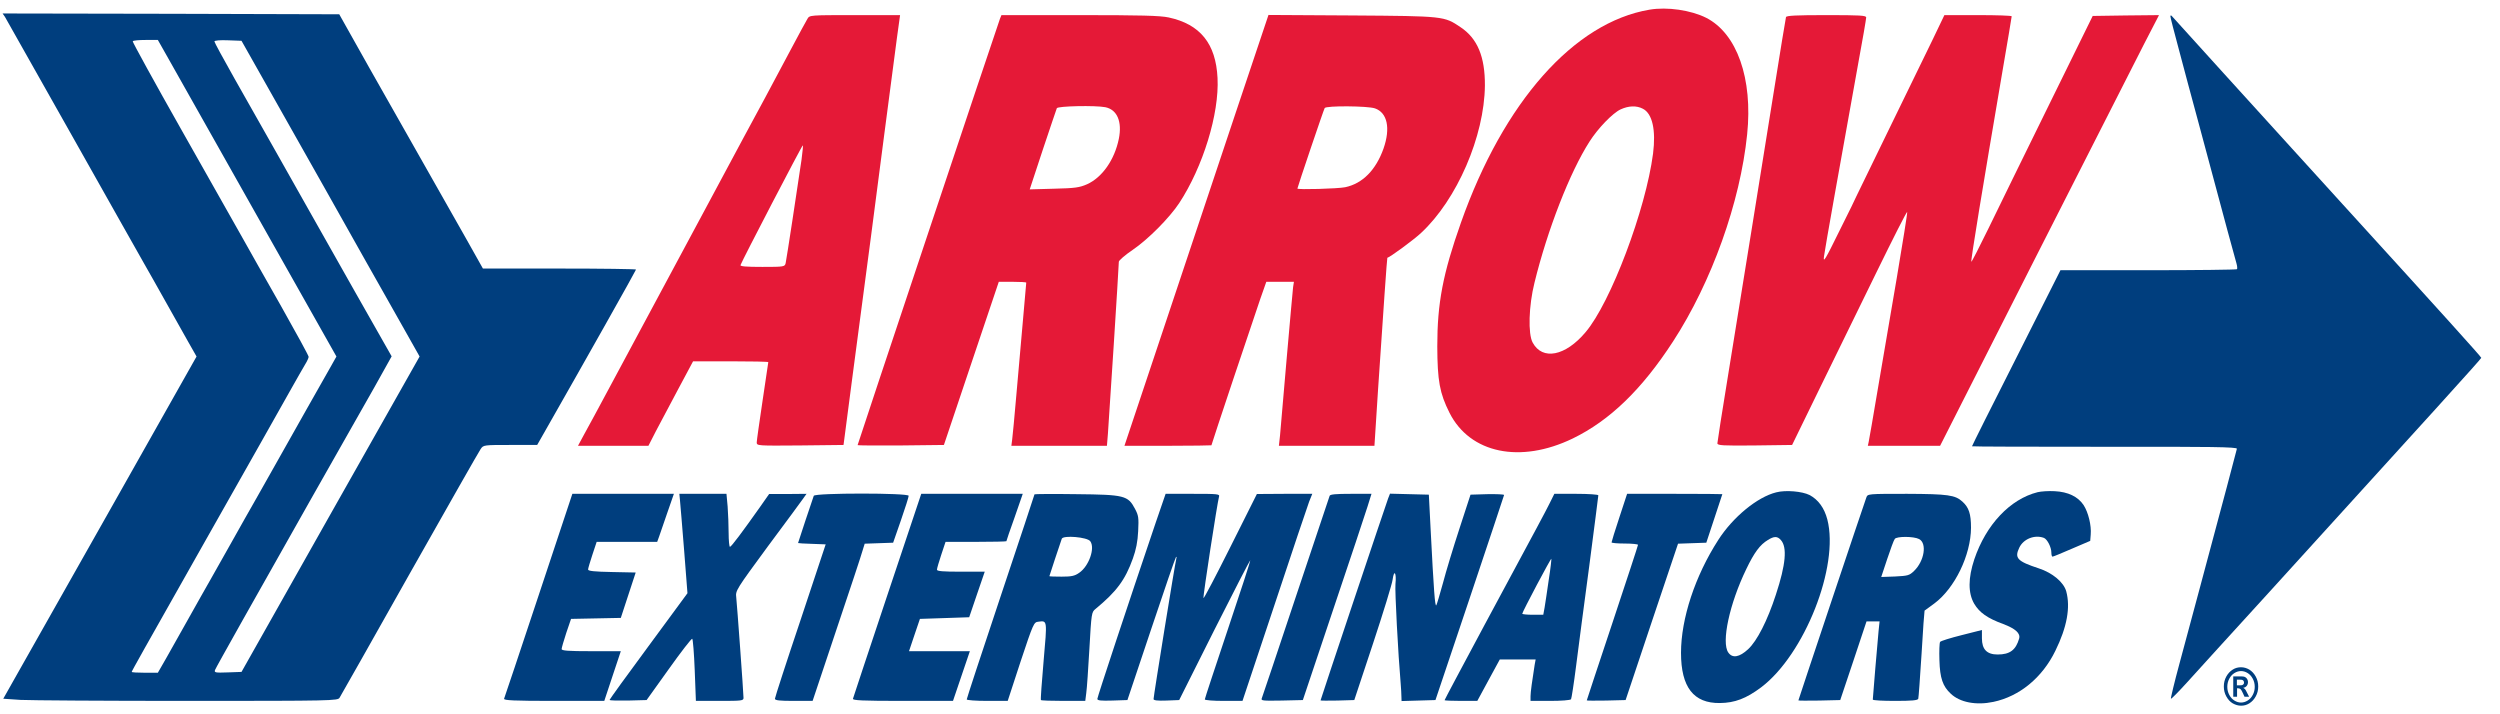
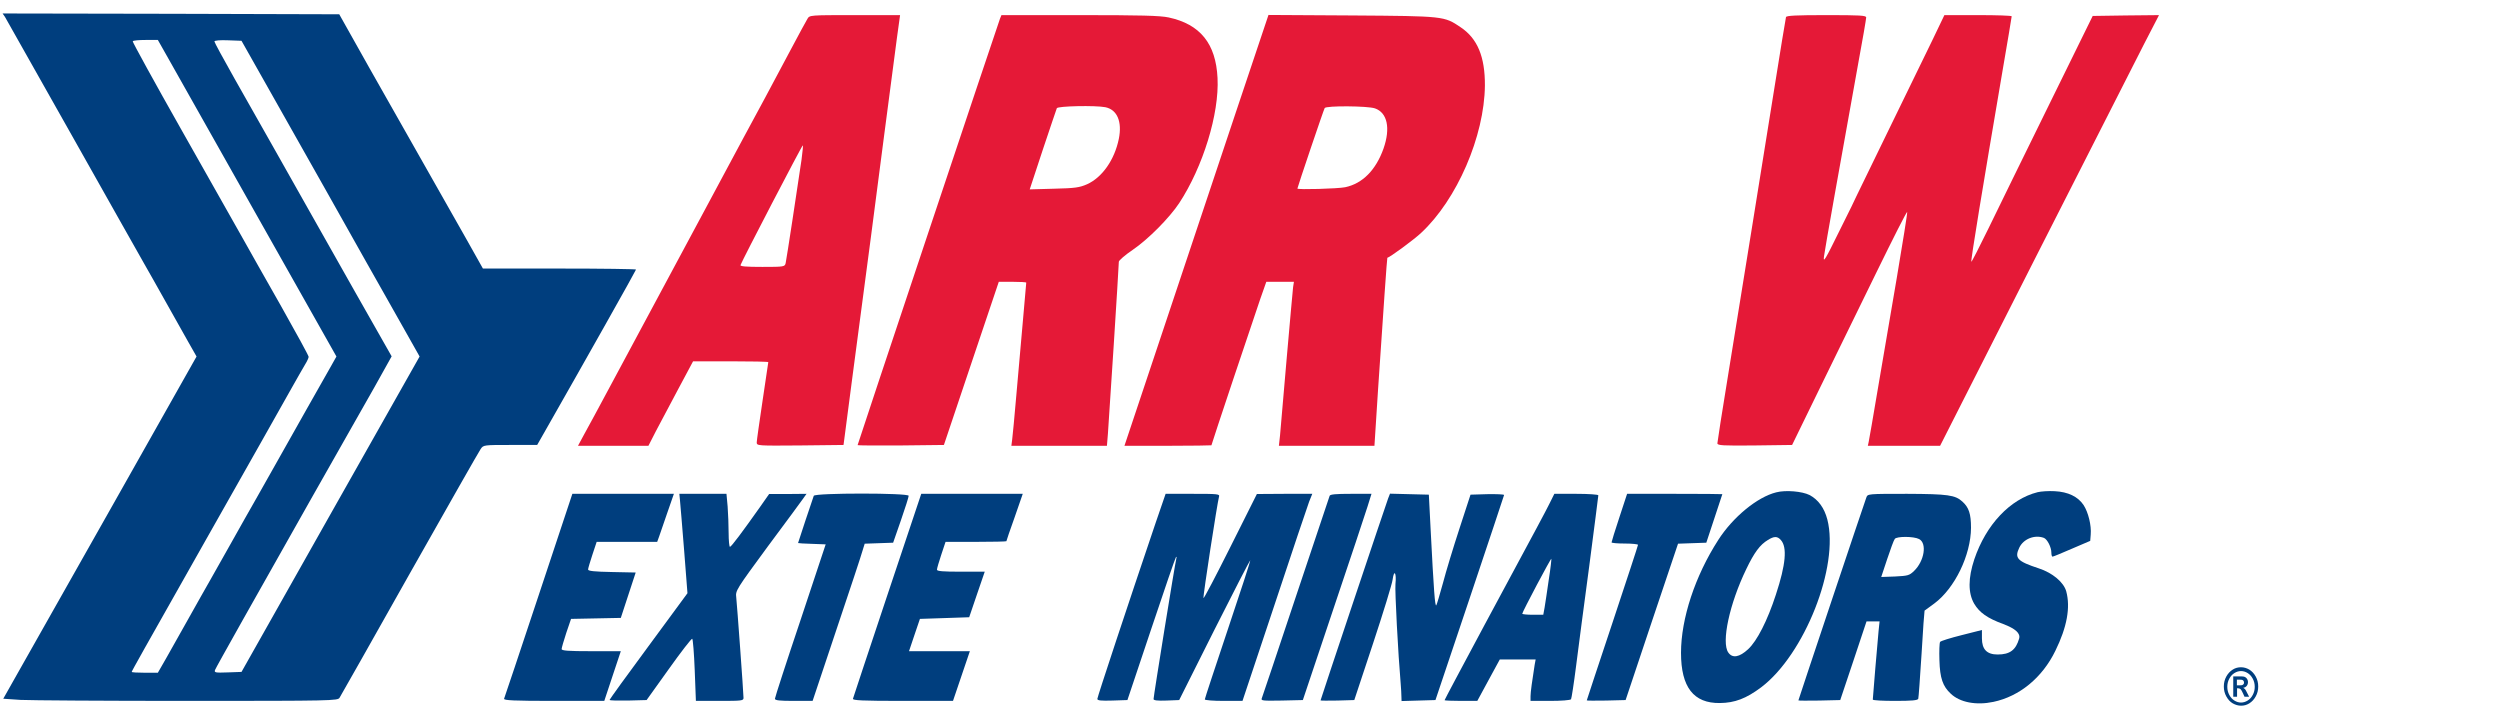
<svg xmlns="http://www.w3.org/2000/svg" width="126" height="36" viewBox="0 0 126 36" fill="none">
-   <path d="M83.139 0.487C79.331 1.129 75.781 5.137 73.631 11.223C72.722 13.794 72.439 15.272 72.439 17.459C72.447 19.187 72.556 19.813 73.056 20.807C74.089 22.852 76.622 23.378 79.264 22.101C81.139 21.191 82.756 19.621 84.322 17.209C86.264 14.22 87.706 10.204 88.056 6.773C88.347 3.96 87.547 1.689 85.989 0.896C85.222 0.512 84.031 0.336 83.139 0.487ZM82.797 5.479C83.281 5.721 83.464 6.556 83.314 7.741C82.947 10.563 81.181 15.247 79.914 16.741C78.897 17.952 77.739 18.177 77.247 17.267C77.006 16.833 77.047 15.405 77.339 14.245C77.989 11.59 79.122 8.676 80.114 7.132C80.539 6.464 81.281 5.696 81.681 5.512C82.081 5.329 82.481 5.312 82.797 5.479Z" fill="#E51937" />
  <path d="M0.256 0.862C0.323 0.971 1.839 3.667 3.639 6.857C5.439 10.046 7.064 12.943 7.264 13.285C7.464 13.627 7.948 14.495 8.348 15.205C8.748 15.915 9.264 16.833 9.489 17.234L9.906 17.968L5.656 25.499C3.314 29.639 1.123 33.522 0.781 34.123L0.164 35.216L1.039 35.275C1.523 35.3 5.314 35.325 9.464 35.325C16.789 35.325 17.023 35.316 17.114 35.166C17.172 35.083 18.756 32.269 20.639 28.93C22.531 25.582 24.139 22.752 24.223 22.635C24.364 22.426 24.372 22.426 25.723 22.426H27.073L27.406 21.842C29.523 18.127 32.056 13.627 32.056 13.585C32.056 13.56 30.323 13.535 28.198 13.535H24.339L23.481 12.008C21.056 7.733 20.023 5.913 18.622 3.434L17.098 0.72L8.614 0.695L0.131 0.679L0.256 0.862ZM8.414 2.824C8.673 3.275 10.697 6.865 12.914 10.805L16.956 17.968L16.689 18.444C16.539 18.703 15.998 19.671 15.473 20.59C13.931 23.336 13.473 24.13 12.931 25.098C12.639 25.599 12.081 26.601 11.681 27.31C11.281 28.02 10.789 28.888 10.598 29.23C10.398 29.573 9.914 30.441 9.514 31.151C9.114 31.86 8.598 32.77 8.373 33.179L7.956 33.906H7.298C6.931 33.906 6.639 33.889 6.639 33.864C6.639 33.822 7.156 32.904 10.389 27.185C12.881 22.785 13.831 21.099 14.681 19.588C14.964 19.079 15.281 18.536 15.373 18.377C15.473 18.219 15.556 18.035 15.556 17.985C15.556 17.927 14.931 16.783 14.172 15.439C13.406 14.095 12.531 12.542 12.223 11.991C11.914 11.44 10.531 9.002 9.156 6.564C7.781 4.135 6.673 2.115 6.689 2.081C6.714 2.039 7.006 2.014 7.348 2.014H7.956L8.414 2.824ZM13.539 4.477C14.289 5.805 15.581 8.1 16.414 9.57C17.239 11.039 18.156 12.675 18.456 13.201C18.756 13.727 19.139 14.403 19.306 14.704C19.473 15.005 19.956 15.856 20.381 16.608L21.148 17.968L16.656 25.916L12.172 33.864L11.481 33.889C10.839 33.914 10.789 33.897 10.839 33.764C10.889 33.63 12.864 30.124 15.681 25.14C16.239 24.154 17.239 22.385 17.906 21.216C18.573 20.047 19.256 18.837 19.422 18.528L19.739 17.96L17.881 14.687C16.864 12.884 15.814 11.031 15.556 10.572C14.881 9.378 12.998 6.03 11.814 3.951C11.256 2.966 10.806 2.131 10.806 2.09C10.806 2.039 11.098 2.014 11.489 2.031L12.172 2.056L13.539 4.477Z" fill="#003E7E" />
  <path d="M40.697 0.946C40.631 1.054 40.248 1.756 39.847 2.515C39.447 3.275 38.864 4.36 38.556 4.936C38.239 5.512 36.931 7.95 35.639 10.363C34.347 12.776 33.014 15.255 32.681 15.873C32.347 16.491 31.539 17.993 30.889 19.212C30.239 20.431 29.573 21.658 29.414 21.942L29.131 22.468H30.906H32.681L33.056 21.733C33.264 21.333 33.773 20.381 34.181 19.613L34.931 18.21H36.831C37.873 18.21 38.722 18.227 38.722 18.252C38.722 18.269 38.589 19.154 38.431 20.214C38.273 21.274 38.139 22.209 38.139 22.301C38.139 22.468 38.189 22.468 40.322 22.451L42.514 22.426L42.939 19.171C43.797 12.717 44.072 10.597 44.556 6.857C44.831 4.769 45.123 2.54 45.206 1.906L45.364 0.762H43.089C40.814 0.762 40.806 0.762 40.697 0.946ZM40.398 8.042C40.197 9.419 39.639 13.085 39.597 13.26C39.556 13.444 39.523 13.452 38.422 13.452C37.606 13.452 37.297 13.427 37.322 13.36C37.398 13.135 40.431 7.299 40.464 7.324C40.481 7.341 40.447 7.658 40.398 8.042Z" fill="#E51937" />
  <path d="M50.398 0.946C50.239 1.372 43.223 22.385 43.223 22.435C43.223 22.451 44.206 22.46 45.398 22.451L47.573 22.426L48.956 18.311L50.339 14.203H51.031C51.414 14.203 51.723 14.22 51.723 14.245C51.723 14.27 51.648 15.13 51.556 16.148C51.464 17.167 51.314 18.862 51.223 19.922C51.131 20.974 51.039 21.984 51.014 22.151L50.973 22.468H53.381H55.789L55.839 21.859C55.889 21.241 56.389 13.435 56.389 13.193C56.389 13.126 56.706 12.851 57.089 12.592C57.873 12.058 58.931 10.989 59.431 10.238C60.631 8.409 61.456 5.729 61.364 3.935C61.281 2.198 60.489 1.221 58.898 0.879C58.473 0.787 57.473 0.762 54.406 0.762H50.473L50.398 0.946ZM55.714 5.404C56.306 5.529 56.564 6.13 56.389 6.998C56.173 8.059 55.548 8.944 54.789 9.286C54.406 9.453 54.189 9.486 53.123 9.511L51.898 9.545L52.556 7.549C52.923 6.456 53.239 5.512 53.264 5.454C53.306 5.345 55.206 5.304 55.714 5.404Z" fill="#E51937" />
  <path d="M62.272 5.704C61.364 8.426 59.731 13.31 58.647 16.557L56.672 22.468H58.864C60.072 22.468 61.056 22.451 61.056 22.443C61.056 22.393 63.181 16.04 63.522 15.055L63.822 14.203H64.514H65.214L65.172 14.47C65.156 14.621 65.006 16.248 64.847 18.085C64.689 19.922 64.539 21.658 64.514 21.942L64.456 22.468H66.864H69.272L69.456 19.605C69.722 15.622 69.906 12.993 69.922 12.993C70.064 12.959 71.247 12.091 71.622 11.74C73.431 10.062 74.814 6.865 74.839 4.31C74.847 2.858 74.464 1.939 73.614 1.372C72.781 0.812 72.797 0.812 68.139 0.779L63.931 0.754L62.272 5.704ZM69.297 5.462C69.922 5.679 70.089 6.456 69.731 7.483C69.347 8.568 68.672 9.253 67.797 9.436C67.439 9.511 65.389 9.57 65.389 9.503C65.389 9.445 66.714 5.521 66.764 5.446C66.839 5.32 68.939 5.337 69.297 5.462Z" fill="#E51937" />
  <path d="M90.014 0.862C89.997 0.921 89.714 2.641 89.389 4.686C88.697 8.994 87.864 14.187 87.097 18.903C86.797 20.732 86.556 22.276 86.556 22.343C86.556 22.451 86.814 22.468 88.439 22.451L90.322 22.426L91.706 19.588C92.472 18.027 93.772 15.364 94.597 13.677C95.422 11.991 96.106 10.638 96.122 10.688C96.139 10.73 95.897 12.225 95.597 14.011C95.289 15.789 94.856 18.336 94.631 19.671C94.406 20.999 94.206 22.176 94.181 22.276L94.139 22.468H95.956H97.781L102.556 13.051C105.181 7.875 107.664 2.991 108.072 2.198L108.814 0.762L107.139 0.779L105.472 0.804L103.256 5.312C102.039 7.792 100.664 10.588 100.214 11.523C99.756 12.458 99.372 13.21 99.356 13.193C99.314 13.16 99.922 9.47 100.922 3.601C101.181 2.106 101.389 0.854 101.389 0.821C101.389 0.787 100.631 0.762 99.697 0.762H97.997L97.389 2.031C97.047 2.732 96.047 4.786 95.164 6.598C94.281 8.409 93.556 9.895 93.556 9.904C93.556 9.92 93.181 10.697 92.714 11.623C91.972 13.135 91.881 13.277 91.931 12.909C91.981 12.517 92.739 8.284 93.639 3.283C93.872 2.031 94.056 0.946 94.056 0.879C94.056 0.779 93.747 0.762 92.056 0.762C90.522 0.762 90.039 0.787 90.014 0.862Z" fill="#E51937" />
-   <path d="M109.389 0.829C109.389 0.879 109.581 1.63 109.814 2.49C110.039 3.35 110.489 5.02 110.806 6.189C112.231 11.507 112.639 13.009 112.714 13.26C112.756 13.402 112.772 13.544 112.739 13.569C112.714 13.594 110.706 13.619 108.272 13.619H103.847L101.622 18.035C100.389 20.465 99.389 22.468 99.389 22.493C99.389 22.51 102.397 22.518 106.081 22.518C111.464 22.51 112.756 22.527 112.739 22.618C112.722 22.719 111.997 25.432 110.889 29.564C110.572 30.733 110.106 32.478 109.847 33.438C109.589 34.39 109.397 35.191 109.414 35.216C109.439 35.233 109.806 34.857 110.231 34.39C110.664 33.914 112.514 31.869 114.356 29.857C122.572 20.823 125.056 18.085 125.056 18.035C125.056 17.985 123.089 15.806 118.064 10.288C117.164 9.303 116.022 8.042 115.514 7.483C115.014 6.932 113.456 5.22 112.064 3.684C110.672 2.148 109.497 0.854 109.456 0.804C109.414 0.762 109.389 0.771 109.389 0.829Z" fill="#003E7E" />
-   <path d="M89.523 24.814C88.573 25.048 87.339 26.058 86.598 27.218C85.431 29.03 84.723 31.176 84.723 32.904C84.723 34.632 85.356 35.45 86.681 35.433C87.431 35.425 88.006 35.208 88.764 34.64C90.948 32.987 92.706 28.538 92.098 26.183C91.948 25.599 91.631 25.173 91.198 24.948C90.831 24.764 89.998 24.689 89.523 24.814ZM89.756 27.218C90.081 27.577 90.006 28.446 89.506 29.965C89.081 31.276 88.556 32.303 88.106 32.72C87.664 33.129 87.314 33.188 87.106 32.887C86.748 32.378 87.164 30.433 88.014 28.679C88.414 27.845 88.706 27.452 89.098 27.218C89.414 27.018 89.581 27.018 89.756 27.218Z" fill="#003E7E" />
+   <path d="M89.523 24.814C88.573 25.048 87.339 26.058 86.598 27.218C85.431 29.03 84.723 31.176 84.723 32.904C84.723 34.632 85.356 35.45 86.681 35.433C87.431 35.425 88.006 35.208 88.764 34.64C90.948 32.987 92.706 28.538 92.098 26.183C91.948 25.599 91.631 25.173 91.198 24.948C90.831 24.764 89.998 24.689 89.523 24.814M89.756 27.218C90.081 27.577 90.006 28.446 89.506 29.965C89.081 31.276 88.556 32.303 88.106 32.72C87.664 33.129 87.314 33.188 87.106 32.887C86.748 32.378 87.164 30.433 88.014 28.679C88.414 27.845 88.706 27.452 89.098 27.218C89.414 27.018 89.581 27.018 89.756 27.218Z" fill="#003E7E" />
  <path d="M102.697 24.806C101.306 25.156 100.097 26.442 99.506 28.187C99.189 29.139 99.189 29.89 99.497 30.424C99.764 30.875 100.164 31.159 100.964 31.451C101.581 31.685 101.839 31.919 101.764 32.186C101.597 32.762 101.297 32.987 100.681 32.987C100.139 32.987 99.889 32.728 99.889 32.169V31.752L98.872 32.01C98.306 32.152 97.814 32.303 97.781 32.353C97.747 32.403 97.731 32.82 97.747 33.279C97.772 34.173 97.914 34.59 98.322 34.966C98.781 35.4 99.597 35.559 100.464 35.375C101.781 35.099 102.931 34.156 103.589 32.803C104.181 31.601 104.356 30.608 104.139 29.806C104.014 29.347 103.447 28.871 102.756 28.646C101.664 28.287 101.522 28.128 101.772 27.602C101.981 27.16 102.547 26.935 103.014 27.11C103.181 27.177 103.389 27.577 103.389 27.853C103.389 27.97 103.414 28.062 103.456 28.053C103.489 28.053 103.931 27.87 104.431 27.652L105.347 27.26L105.372 26.943C105.414 26.484 105.247 25.816 105.014 25.457C104.731 25.031 104.231 24.789 103.556 24.756C103.256 24.739 102.872 24.764 102.697 24.806Z" fill="#003E7E" />
  <path d="M27.147 30.007C26.214 32.812 25.431 35.166 25.406 35.216C25.381 35.3 25.914 35.325 27.914 35.325H30.456L30.872 34.072L31.289 32.82H29.797C28.631 32.82 28.306 32.795 28.306 32.712C28.306 32.653 28.414 32.286 28.539 31.902L28.781 31.192L30.039 31.167L31.289 31.142L31.664 29.998L32.039 28.855L30.839 28.83C29.964 28.813 29.639 28.78 29.639 28.704C29.639 28.654 29.739 28.312 29.856 27.961L30.072 27.31H31.597H33.122L33.222 27.035C33.272 26.893 33.464 26.342 33.639 25.824L33.964 24.889H31.406H28.847L27.147 30.007Z" fill="#003E7E" />
  <path d="M34.273 25.24C34.298 25.44 34.381 26.567 34.481 27.753L34.648 29.898L32.689 32.561C31.606 34.022 30.723 35.25 30.723 35.275C30.723 35.308 31.139 35.316 31.656 35.308L32.589 35.283L33.706 33.722C34.323 32.854 34.856 32.169 34.889 32.194C34.923 32.219 34.981 32.929 35.014 33.78L35.073 35.325H36.273C37.381 35.325 37.473 35.316 37.473 35.175C37.473 34.932 37.148 30.483 37.106 30.099C37.064 29.773 37.106 29.706 38.689 27.552C39.589 26.342 40.398 25.248 40.489 25.115L40.648 24.889L39.706 24.898H38.764L38.314 25.54C37.423 26.801 36.856 27.561 36.789 27.561C36.756 27.561 36.723 27.244 36.723 26.868C36.723 26.484 36.698 25.883 36.673 25.532L36.614 24.889H35.431H34.239L34.273 25.24Z" fill="#003E7E" />
  <path d="M41.014 24.989C40.947 25.173 40.222 27.344 40.222 27.369C40.222 27.377 40.539 27.402 40.922 27.41L41.614 27.436L40.339 31.276C39.631 33.38 39.056 35.158 39.056 35.216C39.056 35.3 39.289 35.325 40.006 35.325H40.956L42.164 31.71C42.831 29.731 43.422 27.945 43.472 27.753L43.581 27.402L44.297 27.377L45.014 27.352L45.406 26.225C45.622 25.607 45.797 25.048 45.797 24.989C45.806 24.839 41.072 24.839 41.014 24.989Z" fill="#003E7E" />
  <path d="M44.722 29.998C43.781 32.812 43.006 35.158 42.989 35.216C42.964 35.3 43.456 35.325 45.498 35.325H48.031L48.456 34.072L48.881 32.82H47.347H45.814L46.089 32.002L46.364 31.192L47.606 31.151L48.847 31.109L49.239 29.957L49.631 28.813H48.422C47.523 28.813 47.222 28.788 47.222 28.713C47.222 28.654 47.322 28.312 47.439 27.961L47.656 27.31H49.189C50.031 27.31 50.722 27.294 50.722 27.277C50.722 27.26 50.906 26.709 51.139 26.066L51.547 24.889H48.989H46.431L44.722 29.998Z" fill="#003E7E" />
-   <path d="M52.139 24.914C52.139 24.931 51.373 27.244 50.431 30.057C49.489 32.87 48.723 35.208 48.723 35.25C48.723 35.291 49.189 35.325 49.756 35.325H50.789L51.439 33.338C52.081 31.409 52.106 31.359 52.331 31.334C52.789 31.276 52.781 31.234 52.598 33.313C52.506 34.381 52.439 35.266 52.464 35.283C52.481 35.308 52.998 35.325 53.598 35.325H54.698L54.748 34.924C54.781 34.707 54.848 33.705 54.906 32.695C55.006 30.908 55.014 30.85 55.214 30.691C56.273 29.815 56.706 29.239 57.098 28.145C57.256 27.703 57.339 27.302 57.364 26.768C57.398 26.091 57.381 25.983 57.206 25.649C56.848 24.973 56.681 24.931 54.248 24.906C53.089 24.889 52.139 24.898 52.139 24.914ZM54.948 27.277C55.206 27.619 54.881 28.538 54.389 28.871C54.164 29.03 53.998 29.063 53.506 29.063C53.164 29.063 52.889 29.055 52.889 29.038C52.889 29.013 53.439 27.369 53.514 27.152C53.589 26.968 54.798 27.068 54.948 27.277Z" fill="#003E7E" />
  <path d="M58.239 26.367C56.839 30.499 55.306 35.133 55.306 35.225C55.306 35.308 55.489 35.325 56.064 35.308L56.822 35.283L58.022 31.701C58.681 29.731 59.239 28.103 59.272 28.07C59.306 28.045 59.306 28.095 59.281 28.187C59.222 28.379 58.139 35.091 58.139 35.233C58.139 35.3 58.339 35.325 58.789 35.308L59.431 35.283L61.206 31.743C62.181 29.806 62.997 28.229 63.014 28.237C63.031 28.254 62.522 29.823 61.881 31.727C61.247 33.622 60.722 35.208 60.722 35.25C60.722 35.291 61.147 35.325 61.672 35.325H62.622L64.231 30.499C65.106 27.853 65.897 25.507 65.981 25.282L66.139 24.889H64.739L63.347 24.898L62.014 27.561C61.281 29.022 60.672 30.191 60.656 30.14C60.622 30.065 61.356 25.315 61.439 25.031C61.481 24.898 61.381 24.889 60.114 24.889H58.747L58.239 26.367Z" fill="#003E7E" />
  <path d="M67.014 24.989C66.989 25.048 66.231 27.335 65.314 30.065C64.406 32.795 63.631 35.099 63.598 35.183C63.539 35.316 63.606 35.325 64.598 35.308L65.664 35.283L67.189 30.733C68.031 28.229 68.814 25.891 68.923 25.532L69.123 24.889H68.089C67.331 24.889 67.039 24.914 67.014 24.989Z" fill="#003E7E" />
  <path d="M69.964 25.115C69.864 25.373 66.556 35.258 66.556 35.3C66.556 35.316 66.939 35.316 67.406 35.308L68.256 35.283L69.197 32.445C69.714 30.883 70.164 29.422 70.189 29.205C70.264 28.671 70.389 28.871 70.331 29.431C70.297 29.781 70.464 32.954 70.597 34.49C70.614 34.699 70.631 34.974 70.631 35.099L70.639 35.333L71.497 35.308L72.347 35.283L74.072 30.149C75.022 27.327 75.797 24.981 75.806 24.948C75.806 24.914 75.422 24.898 74.956 24.906L74.114 24.931L73.556 26.642C73.247 27.586 72.872 28.821 72.722 29.397C72.564 29.973 72.414 30.474 72.389 30.508C72.322 30.583 72.264 29.79 72.106 26.726L72.014 24.931L71.031 24.906L70.056 24.881L69.964 25.115Z" fill="#003E7E" />
  <path d="M78.081 25.407C77.789 25.983 77.747 26.058 74.814 31.509C73.714 33.563 72.806 35.266 72.806 35.291C72.806 35.308 73.181 35.325 73.631 35.325H74.456L75.022 34.281L75.589 33.238H76.497H77.397L77.347 33.505C77.222 34.29 77.139 34.891 77.139 35.091V35.325H78.131C78.681 35.325 79.147 35.291 79.181 35.241C79.206 35.2 79.322 34.456 79.431 33.597C79.539 32.737 79.839 30.458 80.097 28.538C80.347 26.609 80.556 25.006 80.556 24.964C80.556 24.923 80.056 24.889 79.447 24.889H78.339L78.081 25.407ZM78.056 29.23C77.972 29.806 77.881 30.433 77.847 30.625L77.781 30.984H77.256C76.964 30.984 76.722 30.959 76.722 30.933C76.722 30.842 78.156 28.137 78.189 28.162C78.197 28.178 78.147 28.663 78.056 29.23Z" fill="#003E7E" />
  <path d="M81.614 26.083C81.398 26.734 81.223 27.302 81.223 27.335C81.223 27.369 81.523 27.394 81.889 27.394C82.256 27.394 82.556 27.427 82.556 27.46C82.556 27.494 81.973 29.272 81.264 31.401C80.556 33.53 79.973 35.283 79.973 35.3C79.973 35.316 80.414 35.316 80.956 35.308L81.931 35.283L83.248 31.343L84.573 27.402L85.281 27.377L85.998 27.352L86.398 26.142C86.614 25.474 86.798 24.923 86.806 24.906C86.806 24.898 85.731 24.889 84.406 24.889H82.006L81.614 26.083Z" fill="#003E7E" />
  <path d="M112.948 33.63C113.098 33.63 113.231 33.672 113.364 33.747C113.498 33.83 113.606 33.947 113.689 34.097C113.773 34.248 113.814 34.415 113.814 34.599C113.814 34.782 113.773 34.949 113.689 35.099C113.606 35.25 113.498 35.367 113.364 35.45C113.231 35.533 113.098 35.567 112.948 35.567C112.806 35.567 112.664 35.525 112.531 35.45C112.398 35.375 112.289 35.25 112.206 35.099C112.123 34.949 112.081 34.782 112.081 34.599C112.081 34.415 112.123 34.248 112.206 34.097C112.289 33.947 112.398 33.83 112.531 33.747C112.664 33.663 112.798 33.63 112.948 33.63ZM112.948 33.822C112.831 33.822 112.723 33.855 112.614 33.922C112.506 33.989 112.423 34.081 112.356 34.206C112.289 34.331 112.256 34.465 112.256 34.615C112.256 34.765 112.289 34.899 112.356 35.024C112.423 35.15 112.506 35.241 112.614 35.308C112.723 35.375 112.831 35.408 112.948 35.408C113.064 35.408 113.173 35.375 113.281 35.308C113.389 35.241 113.473 35.15 113.539 35.024C113.606 34.899 113.639 34.765 113.639 34.615C113.639 34.465 113.606 34.331 113.539 34.206C113.473 34.081 113.389 33.989 113.281 33.922C113.173 33.855 113.064 33.822 112.948 33.822ZM112.556 35.124V34.089H112.739C112.923 34.089 113.031 34.089 113.064 34.097C113.131 34.106 113.189 34.139 113.231 34.189C113.273 34.239 113.298 34.306 113.298 34.381C113.298 34.456 113.273 34.523 113.231 34.573C113.189 34.623 113.131 34.657 113.056 34.665C113.089 34.682 113.123 34.707 113.148 34.732C113.173 34.757 113.206 34.824 113.248 34.907L113.356 35.116H113.123L113.048 34.949C112.998 34.832 112.956 34.765 112.923 34.732C112.889 34.707 112.848 34.69 112.798 34.69H112.748V35.116H112.556V35.124ZM112.739 34.54H112.814C112.914 34.54 112.981 34.54 112.998 34.532C113.031 34.523 113.048 34.507 113.073 34.482C113.098 34.456 113.098 34.431 113.098 34.398C113.098 34.365 113.089 34.34 113.073 34.315C113.056 34.29 113.031 34.273 112.998 34.264C112.973 34.256 112.914 34.256 112.814 34.256H112.739V34.54Z" fill="#003E7E" />
  <path d="M94.064 25.073C93.956 25.357 90.639 35.266 90.639 35.3C90.639 35.316 91.114 35.316 91.698 35.308L92.748 35.283L93.414 33.296L94.073 31.317H94.397H94.731L94.681 31.793C94.631 32.311 94.389 35.158 94.389 35.258C94.389 35.3 94.897 35.325 95.514 35.325C96.347 35.325 96.656 35.3 96.681 35.216C96.698 35.166 96.772 34.139 96.847 32.954C96.914 31.76 96.989 30.783 96.998 30.775C97.006 30.775 97.231 30.608 97.489 30.416C98.522 29.648 99.331 27.978 99.339 26.601C99.339 25.899 99.231 25.574 98.906 25.282C98.539 24.948 98.181 24.898 96.114 24.889C94.139 24.889 94.131 24.889 94.064 25.073ZM96.722 27.168C97.131 27.377 96.989 28.279 96.464 28.78C96.231 29.005 96.156 29.022 95.514 29.055L94.814 29.08L95.114 28.178C95.281 27.678 95.448 27.218 95.498 27.16C95.597 27.026 96.448 27.026 96.722 27.168Z" fill="#003E7E" />
</svg>